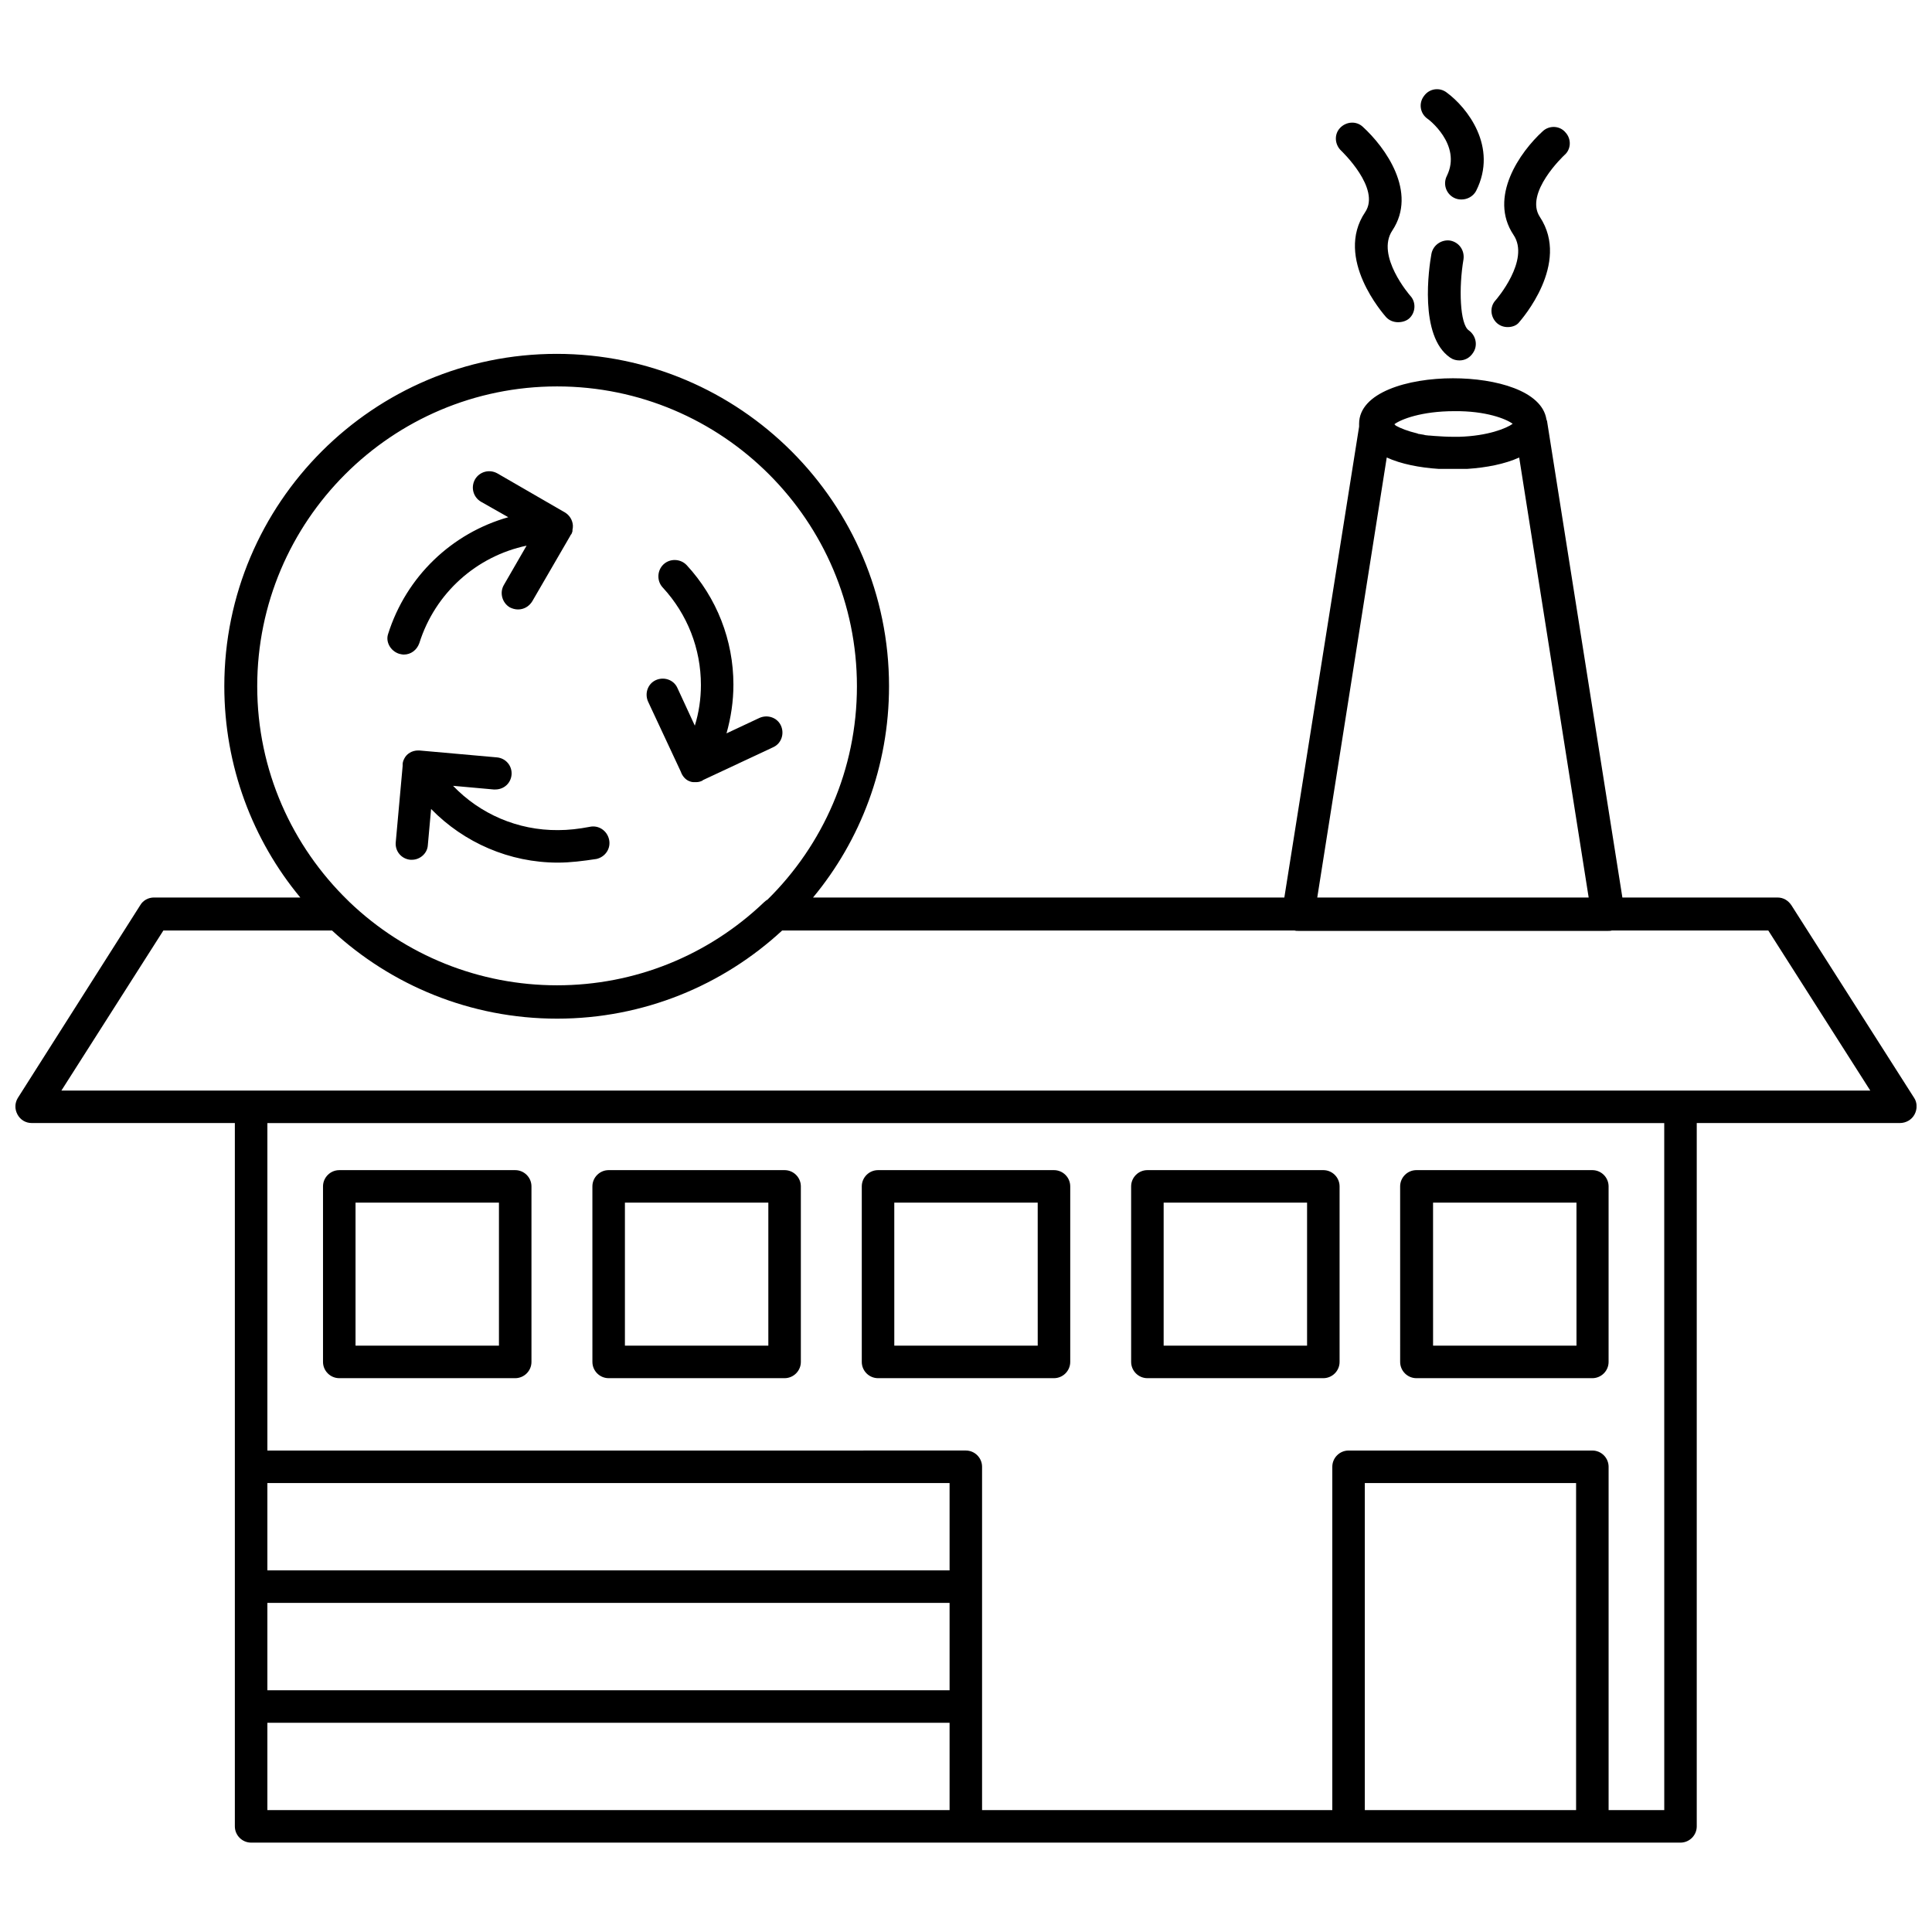
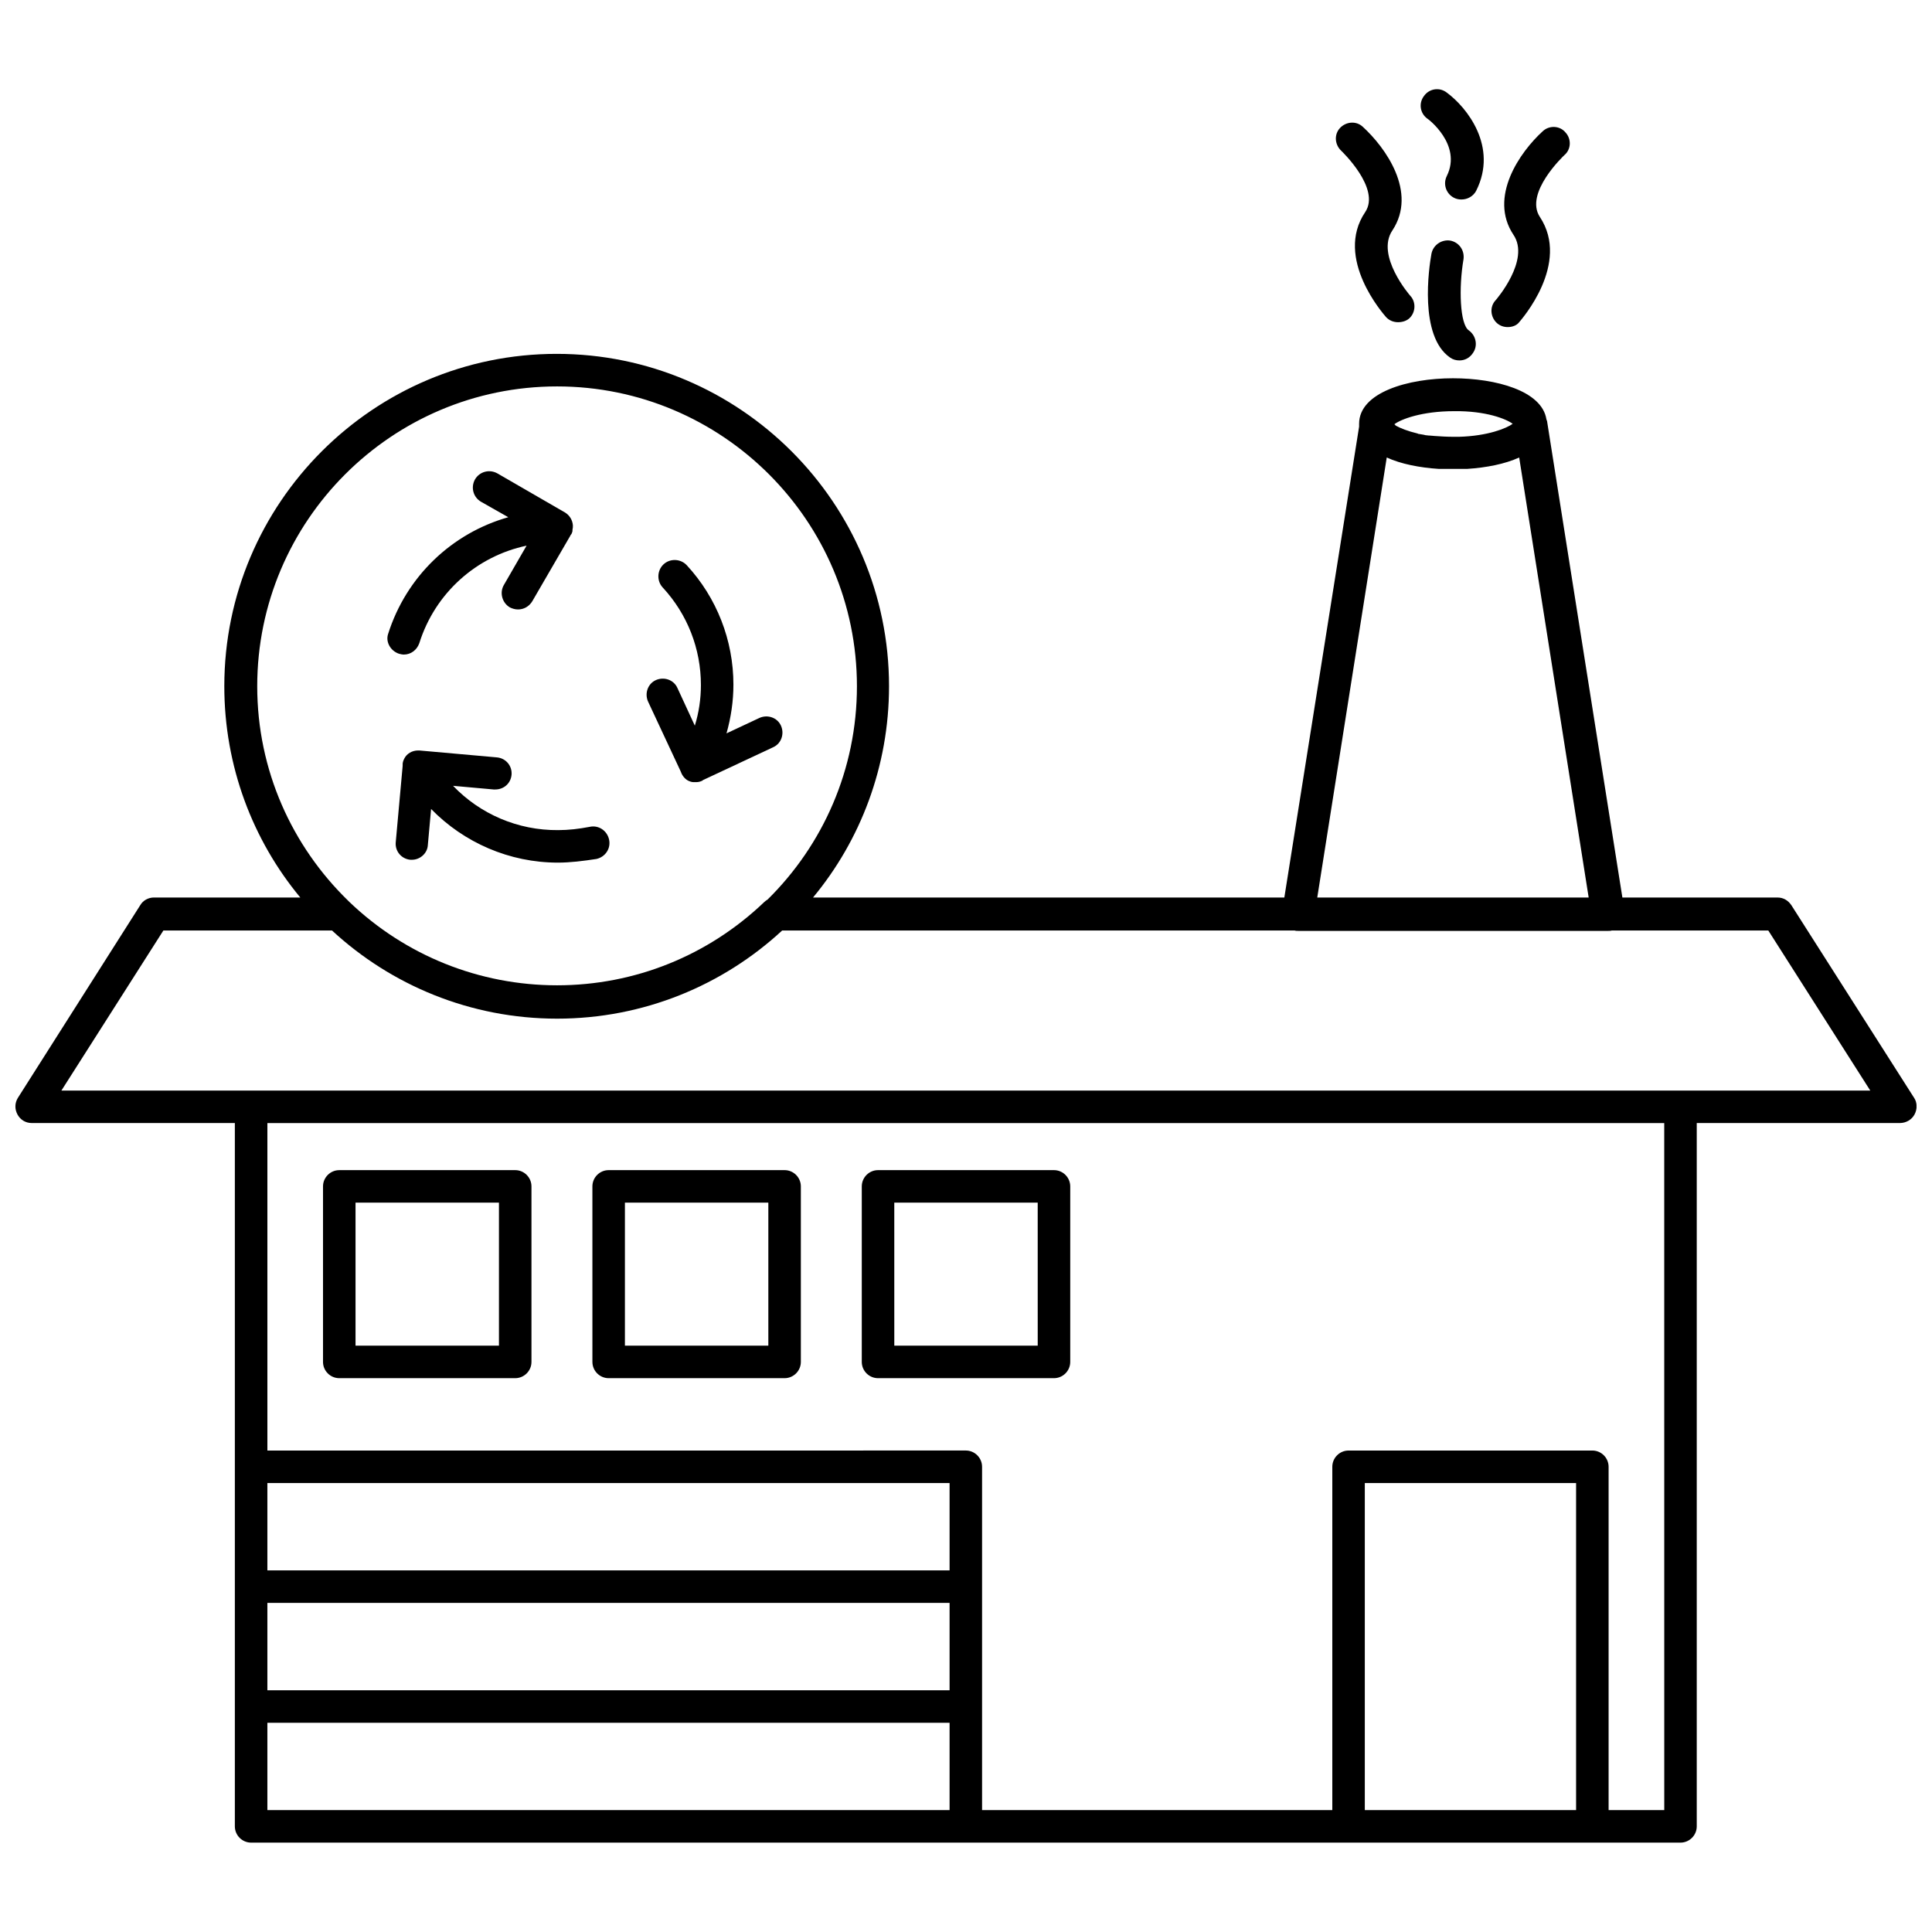
<svg xmlns="http://www.w3.org/2000/svg" width="800px" height="800px" version="1.1" viewBox="144 144 512 512">
  <defs>
    <clipPath id="a">
      <path d="m148.09 237h503.81v396h-503.81z" />
    </clipPath>
  </defs>
  <g clip-path="url(#a)">
    <path d="m651.26 434.94-32.52-51.039c-0.863-1.293-2.152-2.047-3.66-2.047h-41.133l-19.918-125.98c0-0.215-0.109-0.43-0.215-0.754-1.184-7.539-13.352-10.875-24.766-10.875-11.953 0-24.871 3.769-24.871 12.059v0.754l-19.812 124.79h-124.9c12.598-15.184 20.137-34.777 20.137-55.992 0-48.562-39.516-88.078-88.078-88.078s-88.078 39.516-88.078 88.078c0 21.211 7.539 40.809 20.137 55.992h-38.762c-1.508 0-2.906 0.754-3.66 2.047l-32.418 51.043c-0.863 1.398-0.863 3.016-0.109 4.414 0.754 1.398 2.152 2.262 3.769 2.262h53.836v186.39c0 2.367 1.938 4.309 4.309 4.309h378.8c2.367 0 4.309-1.938 4.309-4.309v-186.39h53.836c1.613 0 3.121-0.863 3.875-2.262 0.754-1.398 0.754-3.121-0.105-4.414zm-106.38-178.63c-1.613 1.184-6.566 3.231-14.215 3.445h-0.109-1.398c-1.723 0-3.445-0.109-4.953-0.215-0.43 0-0.863-0.109-1.293-0.109h-0.215c-0.324 0-0.645-0.109-0.969-0.109-0.109 0-0.324-0.109-0.43-0.109-0.215 0-0.43-0.109-0.645-0.109-0.215 0-0.43-0.109-0.645-0.109-0.109 0-0.215 0-0.324-0.109-2.691-0.645-4.523-1.398-5.707-2.047-0.109-0.109-0.215-0.109-0.215-0.215-0.109-0.109-0.215-0.109-0.215-0.215 1.723-1.293 7.215-3.445 15.828-3.445 8.398-0.102 13.781 2.055 15.504 3.348zm-33.379 8.934c3.769 1.723 8.723 2.691 13.781 3.016h0.863 0.754 2.152 2.152 0.754 0.863c5.062-0.324 10.016-1.293 13.781-3.016l18.414 116.61h-71.926zm-219.87-18.84c43.824 0 79.465 35.641 79.465 79.465 0 22.074-9.043 42.102-23.688 56.527-0.324 0.215-0.539 0.324-0.863 0.645-14.859 14.215-34.348 22.074-54.914 22.074s-40.164-7.859-55.023-22.074l-0.324-0.324c-14.859-14.43-24.117-34.562-24.117-56.852 0-43.824 35.641-79.461 79.465-79.461zm-76.773 322.38h180.79v23.148l-180.79 0.004zm180.79-8.613h-180.79v-23.148h180.79zm-180.79 63.527v-23.148h180.79v23.148zm290.83 0v-86.68h55.992v86.68zm79.359 0h-14.75v-90.984c0-2.367-1.938-4.309-4.309-4.309h-64.605c-2.367 0-4.309 1.938-4.309 4.309v90.984h-92.816v-90.988c0-2.367-1.938-4.309-4.309-4.309l-185.09 0.008v-86.785h370.18zm4.305-190.69h-429.08l27.027-42.422h44.684c15.719 14.535 36.719 23.367 59.652 23.367s43.93-8.828 59.652-23.367h135.78c0.324 0.109 0.645 0.109 0.969 0.109h82.156c0.324 0 0.645 0 0.969-0.109h41.453l27.027 42.422z" />
  </g>
-   <path d="m519.36 509.23h46.625c2.367 0 4.309-1.938 4.309-4.309v-46.516c0-2.367-1.938-4.309-4.309-4.309h-46.625c-2.367 0-4.309 1.938-4.309 4.309l0.004 46.516c0 2.371 1.938 4.309 4.305 4.309zm4.414-46.516h38.008l0.004 37.902h-38.008z" />
-   <path d="m448.07 509.23h46.625c2.367 0 4.309-1.938 4.309-4.309v-46.516c0-2.367-1.938-4.309-4.309-4.309h-46.625c-2.367 0-4.309 1.938-4.309 4.309l0.004 46.516c0 2.371 1.938 4.309 4.305 4.309zm4.309-46.516h38.008v37.902h-38.008z" />
  <path d="m376.69 509.23h46.625c2.367 0 4.309-1.938 4.309-4.309v-46.516c0-2.367-1.938-4.309-4.309-4.309h-46.625c-2.367 0-4.309 1.938-4.309 4.309v46.516c0 2.371 1.938 4.309 4.309 4.309zm4.305-46.516h38.008l0.004 37.902h-38.008z" />
  <path d="m305.3 509.23h46.625c2.367 0 4.309-1.938 4.309-4.309v-46.516c0-2.367-1.938-4.309-4.309-4.309h-46.625c-2.367 0-4.309 1.938-4.309 4.309l0.004 46.516c0 2.371 1.938 4.309 4.305 4.309zm4.309-46.516h38.008v37.902h-38.008z" />
  <path d="m233.91 509.23h46.625c2.367 0 4.309-1.938 4.309-4.309v-46.516c0-2.367-1.938-4.309-4.309-4.309l-46.625 0.004c-2.367 0-4.309 1.938-4.309 4.309v46.512c0 2.371 1.941 4.309 4.309 4.309zm4.309-46.516h38.008v37.902h-38.008z" />
  <path d="m505.79 200.21c-8.289 12.273 4.953 27.133 5.492 27.781 0.863 0.969 2.047 1.398 3.231 1.398 1.078 0 2.152-0.324 2.906-0.969 1.723-1.508 1.938-4.309 0.324-6.031-0.109-0.109-9.262-10.66-4.738-17.336 6.676-10.121-1.832-21.965-7.859-27.457-1.723-1.613-4.414-1.398-6.031 0.324-1.613 1.723-1.398 4.414 0.324 6.031 0.105 0.109 10.551 10.016 6.352 16.258z" />
  <path d="m543.58 230.68c1.184 0 2.367-0.43 3.016-1.293 0.539-0.645 13.676-15.504 5.492-27.887-4.199-6.352 6.352-16.258 6.461-16.367 1.832-1.508 1.938-4.309 0.324-6.031-1.508-1.832-4.309-1.938-6.031-0.324-6.031 5.492-14.43 17.441-7.754 27.457 4.523 6.676-4.629 17.227-4.738 17.336-1.613 1.723-1.398 4.414 0.324 6.031 0.859 0.754 1.832 1.078 2.906 1.078z" />
  <path d="m522.26 175.44c0.109 0 9.262 6.891 5.168 15.184-1.078 2.152-0.215 4.738 1.938 5.812 0.645 0.324 1.293 0.43 1.938 0.43 1.613 0 3.121-0.863 3.875-2.262 5.922-11.738-2.477-22.18-7.754-26.059-1.938-1.508-4.629-1.078-6.031 0.863-1.5 1.941-1.07 4.633 0.867 6.031z" />
  <path d="m528.29 207.75c-2.262-0.324-4.523 1.184-4.953 3.555-0.645 3.555-3.34 21.75 4.953 27.457 0.754 0.539 1.613 0.754 2.477 0.754 1.398 0 2.691-0.645 3.555-1.938 1.398-1.938 0.863-4.629-1.078-6.031-2.367-1.613-2.691-11.305-1.398-18.844 0.32-2.371-1.188-4.523-3.555-4.953z" />
  <path d="m249.74 317.25c0.43 0.109 0.863 0.215 1.293 0.215 1.832 0 3.445-1.184 4.09-3.016 4.199-13.352 15.184-23.043 28.426-25.844l-6.031 10.445c-1.184 2.047-0.43 4.738 1.613 5.922 0.645 0.324 1.398 0.539 2.152 0.539 1.508 0 2.906-0.754 3.769-2.152l10.121-17.441c0-0.109 0.109-0.215 0.109-0.215l0.109-0.109c0.109-0.215 0.215-0.324 0.215-0.539 0.109-0.109 0.109-0.324 0.109-0.43v-0.215c0.109-0.43 0.109-0.754 0.109-1.184-0.109-1.398-0.863-2.691-2.152-3.445l-17.875-10.336c-2.152-1.184-4.738-0.43-5.922 1.613-1.184 2.152-0.43 4.738 1.613 5.922l7.215 4.09c-14.859 4.199-27.027 15.613-31.871 31.012-0.648 2.047 0.645 4.414 2.906 5.168z" />
  <path d="m264.06 352.25 10.766 0.969h0.43c2.262 0 4.09-1.613 4.309-3.875 0.215-2.367-1.508-4.414-3.875-4.629l-20.566-1.832h-0.324c-1.613 0-3.016 0.863-3.66 2.152 0 0.109-0.109 0.215-0.109 0.215-0.109 0.215-0.109 0.324-0.215 0.539v0.109c-0.109 0.215-0.109 0.539-0.109 0.754v0.324l-1.832 20.242c-0.215 2.367 1.508 4.414 3.875 4.629h0.43c2.152 0 4.09-1.723 4.199-3.875l0.863-9.582c8.723 8.938 20.781 14.215 33.594 14.215 3.34 0 6.676-0.43 10.23-0.969 2.367-0.539 3.875-2.801 3.34-5.168-0.539-2.367-2.801-3.875-5.168-3.34-2.801 0.539-5.598 0.863-8.289 0.863-10.766 0.102-20.781-4.312-27.887-11.742z" />
  <path d="m324.36 348.37c0.324 0.969 0.969 1.938 1.938 2.477 0.43 0.215 0.969 0.43 1.508 0.43h0.109 0.539c0.539 0 1.078-0.109 1.508-0.324 0.109 0 0.215-0.109 0.324-0.215l18.629-8.723c2.152-0.969 3.016-3.555 2.047-5.707-0.969-2.152-3.555-3.016-5.707-2.047l-8.723 4.09c1.184-4.199 1.832-8.508 1.832-12.922 0-11.738-4.414-23.043-12.383-31.656-1.613-1.723-4.414-1.832-6.137-0.215-1.723 1.613-1.832 4.414-0.215 6.137 6.566 7.106 10.121 16.258 10.121 25.844 0 3.66-0.539 7.32-1.613 10.766l-4.629-10.016c-0.969-2.152-3.555-3.016-5.707-2.047s-3.016 3.555-2.047 5.707z" />
</svg>